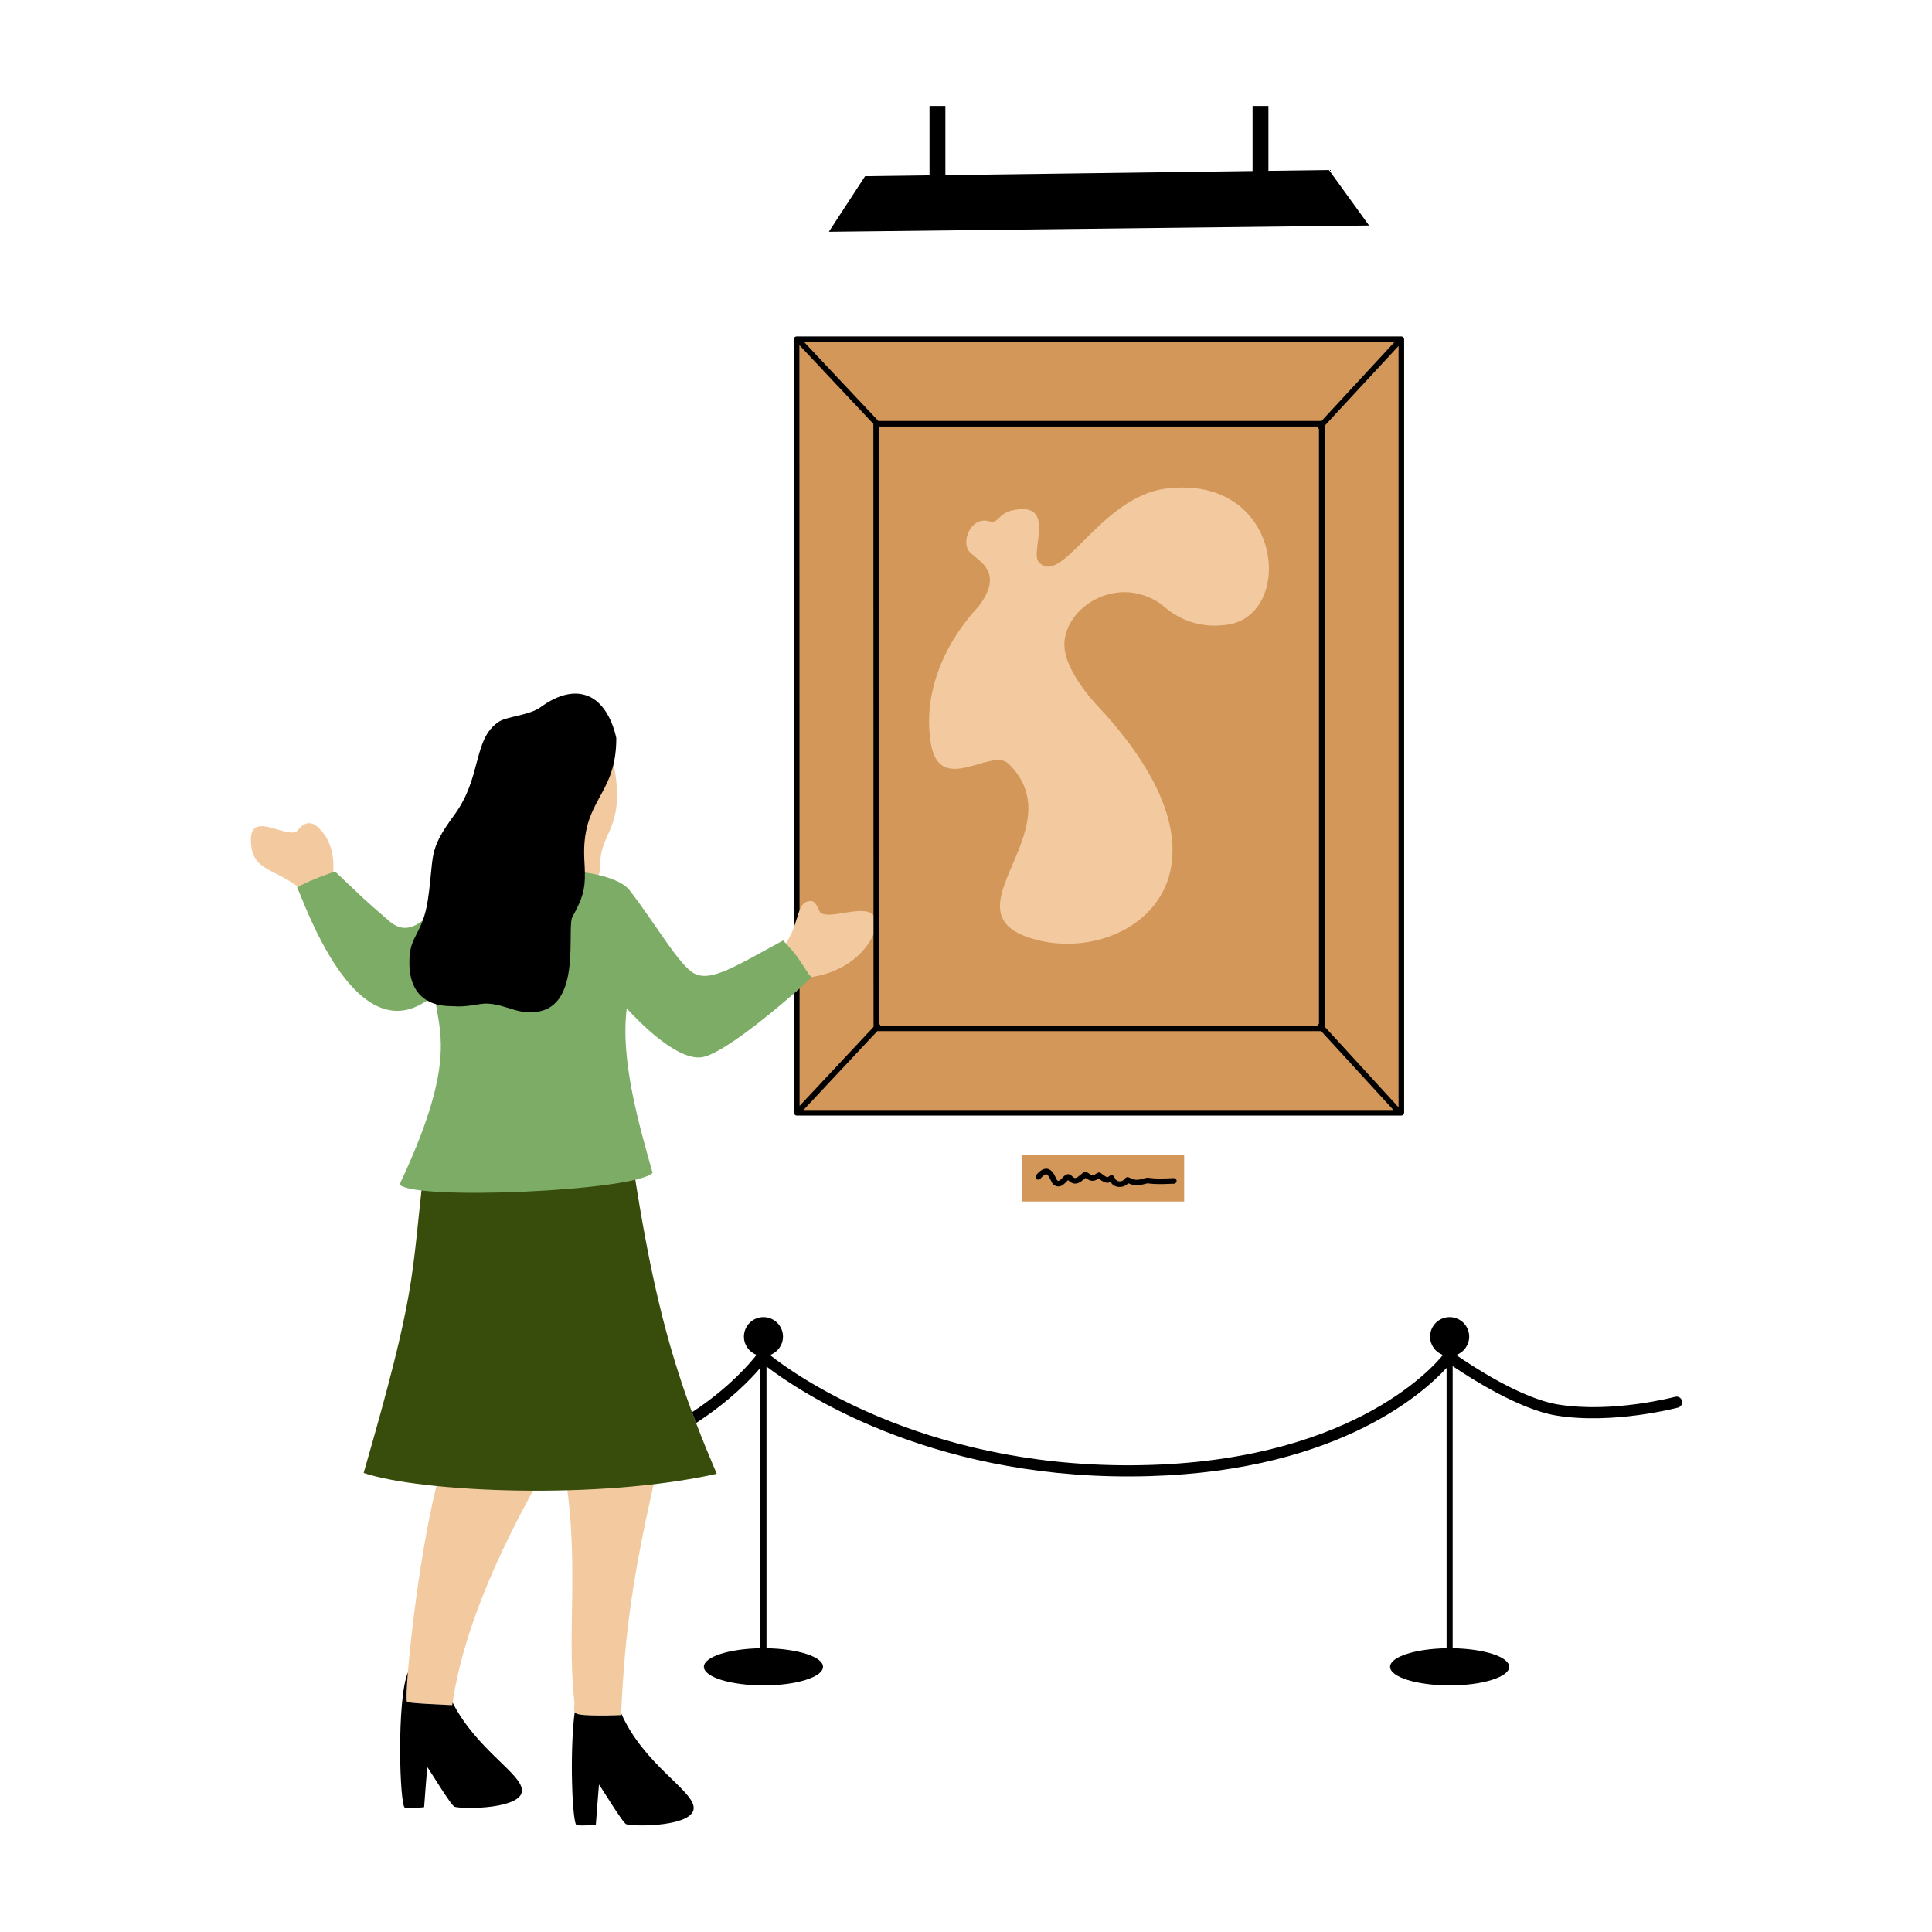
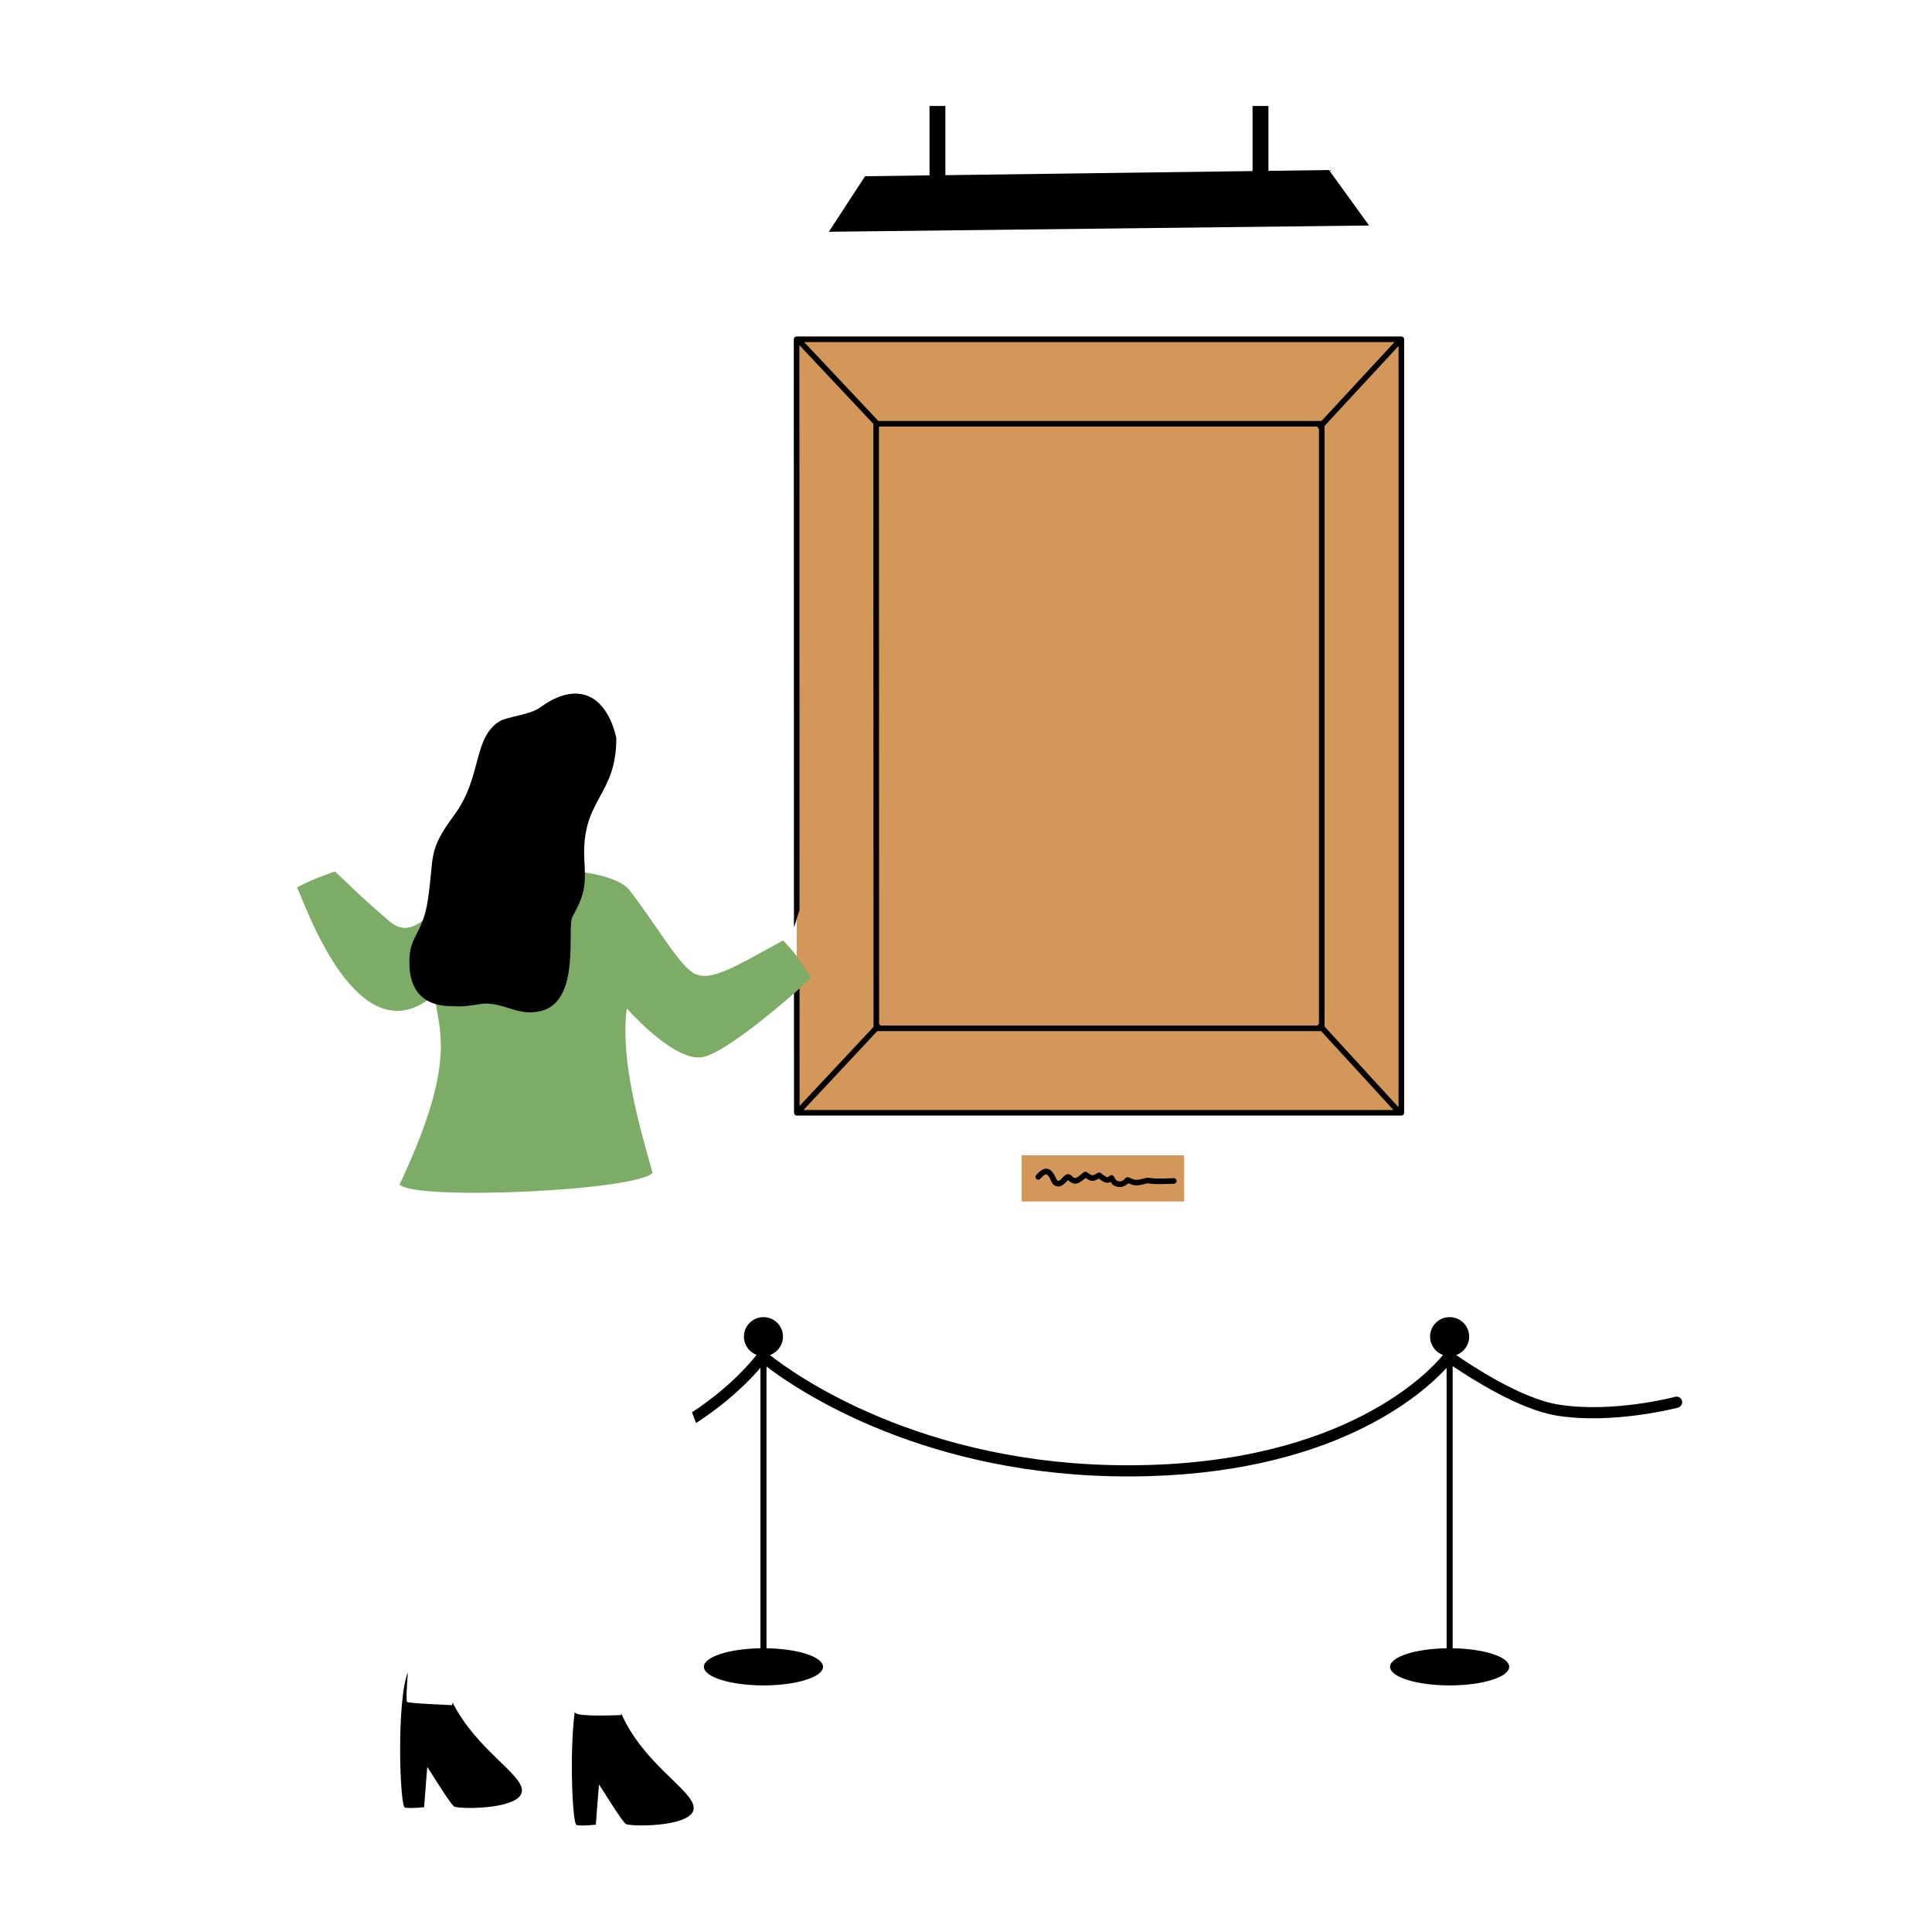
<svg xmlns="http://www.w3.org/2000/svg" version="1.2" preserveAspectRatio="xMidYMid meet" height="500" viewBox="0 0 375 375" zoomAndPan="magnify" width="500">
  <defs>
    <clipPath id="8a788c52f3">
      <path d="M 48.48 94 L 247 94 L 247 333 L 48.48 333 Z M 48.48 94" />
    </clipPath>
    <clipPath id="9df1742bdd">
      <path d="M 77 20.578 L 326.73 20.578 L 326.73 354.305 L 77 354.305 Z M 77 20.578" />
    </clipPath>
  </defs>
  <g id="fe19c3b174">
    <path d="M 154.617 65.855 L 272 65.855 L 272 215.996 L 154.66 215.996 Z M 229.844 224.25 L 229.844 233.207 L 198.293 233.207 L 198.293 224.25 Z M 229.844 224.25" style="stroke:none;fill-rule:evenodd;fill:#d3975a;fill-opacity:1;" />
    <g clip-path="url(#8a788c52f3)" clip-rule="nonzero">
-       <path d="M 169.555 181.316 C 168.188 184.758 162.797 190.773 151.75 189.777 L 148.027 187.73 C 151.754 184.992 153.273 182.246 154.113 179.996 C 154.602 178.68 154.863 177.539 155.199 176.664 C 155.613 175.578 156.152 174.922 157.398 174.887 C 158.43 174.855 159.062 176.969 159.156 177.062 C 160.859 178.715 167.773 175.324 169.555 177.699 C 169.953 178.242 170.098 179.07 169.852 180.32 C 169.797 180.617 169.699 180.949 169.555 181.316 Z M 206.66 126.09 C 207.352 131.316 213.402 137.41 213.559 137.578 C 243.363 169.859 219.113 187.027 201.281 182.449 C 182.023 177.508 209.074 161.281 195.746 148.234 C 192.395 144.957 182.277 154.793 180.641 144.07 C 178.355 129.102 189.59 118.195 189.98 117.668 C 194.949 111.055 190.062 108.977 188.242 107.172 C 186.449 105.391 188.32 100.168 191.98 101.18 C 194.066 101.75 193.441 99.539 197.078 98.945 C 204.996 97.637 199.926 107.09 201.586 109.031 C 206.07 114.27 213.473 96.371 226.445 94.816 C 249.035 92.105 251.398 119.289 238.305 121.242 C 230.309 122.434 226.074 117.73 225.234 117.16 C 216.242 111.078 205.68 118.633 206.66 126.09 Z M 118.352 144.852 C 122.289 160.359 116.797 160.891 116.531 167.105 C 116.469 168.547 116.98 171.445 112.566 171.719 C 107.039 172.062 107.984 156.312 112.605 148.973 Z M 61.98 176.328 C 55.402 167.617 48.871 170.574 48.691 163.195 C 48.547 157.082 55.863 163.07 57.738 161.223 C 57.902 161.062 59.48 158.625 61.582 160.453 C 65.719 164.047 64.637 169.949 64.48 170.793 Z M 111.551 332.305 C 111.27 331.785 111.547 330.941 111.477 330.301 C 109.855 315.652 112.859 302.09 109.004 282.301 L 127.801 284.02 C 122.75 305.836 121.324 316.496 120.562 332.547 C 120.555 332.664 120.551 332.785 120.547 332.898 C 119.84 332.93 112.66 333.219 111.766 332.547 C 111.672 332.477 111.602 332.395 111.551 332.305 Z M 79.172 324.613 C 80.008 314.316 82.766 292.812 86.531 282.254 L 104.934 286.578 C 101.809 292.484 90.586 311.793 87.855 330.469 C 87.828 330.633 87.809 330.805 87.781 330.973 C 87.078 330.945 79.203 330.629 79 330.332 C 78.84 330.094 78.906 327.934 79.172 324.613 Z M 79.172 324.613" style="stroke:none;fill-rule:evenodd;fill:#f3ca9f;fill-opacity:1;" />
-     </g>
-     <path d="M 134.324 274.129 C 134.582 274.816 134.844 275.516 135.109 276.207 C 136.332 279.41 137.664 282.656 139.125 286.059 C 116.297 291.191 81.805 289.66 70.582 285.902 C 80.91 250.18 79.758 248.504 82.184 227.824 L 122.934 226.547 C 126.145 247.473 129.324 260.59 134.324 274.129 Z M 134.324 274.129" style="stroke:none;fill-rule:evenodd;fill:#384d0c;fill-opacity:1;" />
+       </g>
    <path d="M 84.617 194.91 C 84.52 194.277 84.441 193.652 84.398 193.02 C 83.891 193.457 83.391 193.848 82.902 194.191 C 68.645 204.07 58.871 174.477 57.656 172.242 C 59.602 171.266 60.051 170.938 65.012 169.141 C 70.586 174.398 70.105 174.094 75.582 178.809 C 77.582 180.539 79.633 180.574 82.066 178.648 C 83.594 177.438 85.273 175.453 87.195 172.625 L 106.723 169.035 C 108.98 168.926 111.336 169.043 113.527 169.348 C 117.484 169.91 120.895 171.117 122.184 172.781 C 127.414 179.539 131.938 187.578 134.828 188.992 C 138.137 190.602 142.906 187.473 152.008 182.543 C 152.988 183.59 153.613 184.293 154.109 184.898 C 154.52 185.402 154.84 185.844 155.191 186.371 C 155.656 187.055 156.18 187.883 157.043 189.176 C 157.176 189.371 157.547 189.543 157.441 189.754 C 157.379 189.867 156.535 190.676 155.199 191.863 C 154.863 192.164 154.5 192.48 154.109 192.824 C 149.164 197.148 140.059 204.566 136.312 205.195 C 131.41 206.016 123.789 198.082 121.652 195.727 C 120.375 205.832 124.078 218.457 126.668 227.66 C 123.16 231.203 80.426 233.062 77.551 229.918 C 88.09 207.613 85.539 200.961 84.617 194.91 Z M 84.617 194.91" style="stroke:none;fill-rule:evenodd;fill:#7dac66;fill-opacity:1;" />
    <g clip-path="url(#9df1742bdd)" clip-rule="nonzero">
      <path d="M 134.32 274.121 C 141.676 269.305 145.785 264.352 146.848 262.98 C 145.414 262.438 144.395 261.059 144.395 259.438 C 144.395 257.348 146.098 255.652 148.188 255.652 C 150.277 255.652 151.977 257.348 151.977 259.438 C 151.977 261.09 150.918 262.492 149.445 263.012 C 153.883 266.531 178.629 284.582 219.539 284.41 C 261.414 284.227 277.918 265.672 280.078 263 C 278.621 262.469 277.578 261.074 277.578 259.438 C 277.578 257.348 279.281 255.652 281.371 255.652 C 283.469 255.652 285.168 257.348 285.168 259.438 C 285.168 261.086 284.113 262.48 282.648 263.008 C 285.469 264.969 295.152 271.414 302.406 272.609 C 313.004 274.355 325.145 271.121 325.145 271.121 C 325.723 270.965 326.32 271.312 326.473 271.891 C 326.629 272.469 326.285 273.062 325.699 273.219 C 325.699 273.219 313.078 276.57 302.051 274.75 C 294.902 273.57 285.469 267.543 281.961 265.164 L 281.961 319.926 C 288.066 320.027 292.934 321.598 292.934 323.527 C 292.934 325.516 287.754 327.137 281.371 327.137 C 274.992 327.137 269.816 325.516 269.816 323.527 C 269.816 321.598 274.676 320.027 280.781 319.926 L 280.781 265.508 C 276.137 270.59 258.562 286.41 219.551 286.574 C 179.688 286.746 154.883 269.906 148.777 265.242 L 148.777 319.926 C 154.883 320.027 159.75 321.598 159.75 323.527 C 159.75 325.516 154.57 327.137 148.188 327.137 C 141.805 327.137 136.625 325.516 136.625 323.527 C 136.625 321.598 141.492 320.027 147.598 319.926 L 147.598 265.492 C 145.66 267.758 141.539 272.055 135.105 276.203 C 134.836 275.508 134.578 274.812 134.32 274.121 Z M 154.105 179.988 L 154.074 65.855 C 154.074 65.711 154.133 65.57 154.23 65.469 C 154.336 65.367 154.473 65.309 154.617 65.309 L 154.699 65.309 C 154.777 65.293 154.863 65.293 154.941 65.309 L 272 65.309 C 272.301 65.309 272.543 65.555 272.543 65.855 L 272.543 215.992 C 272.543 216.293 272.301 216.535 272 216.535 L 154.66 216.535 C 154.363 216.535 154.117 216.293 154.117 215.992 L 154.109 192.824 C 154.504 192.484 154.863 192.16 155.195 191.863 L 155.199 214.66 L 169.551 199.324 L 169.52 82.27 L 155.16 66.996 L 155.191 176.66 C 154.855 177.531 154.598 178.676 154.105 179.988 Z M 155.953 215.449 L 270.469 215.449 L 256.438 200.141 L 170.277 200.141 Z M 270.676 66.398 L 156.086 66.398 L 170.484 81.707 L 256.508 81.707 Z M 271.457 214.926 L 271.457 67.152 L 257.098 82.664 L 257.098 199.25 Z M 255.719 82.789 L 170.605 82.789 L 170.637 198.758 C 170.68 198.777 170.715 198.805 170.75 198.836 C 170.82 198.898 170.867 198.977 170.898 199.059 C 179.078 199.059 247.574 199.059 255.758 199.055 C 255.777 198.949 255.836 198.852 255.918 198.773 C 255.949 198.746 255.98 198.719 256.012 198.703 L 256.012 83.246 C 255.969 83.227 255.93 83.195 255.898 83.164 C 255.789 83.066 255.727 82.93 255.719 82.789 Z M 82.066 178.652 C 82.449 177.609 82.801 176.332 83.055 174.629 C 84.348 165.93 82.938 165.289 88.152 158.223 C 93.621 150.809 91.719 143.453 96.844 140.078 C 98.34 139.094 102.383 138.867 104.625 137.469 C 105.375 137 109.98 133.168 114.438 135.234 C 118.324 137.031 119.48 142.57 119.625 143.262 C 119.652 154.699 112.723 155.043 113.43 167.109 C 113.477 167.945 113.516 168.68 113.523 169.352 C 113.586 172.664 113.102 174.316 111.105 177.965 C 109.969 180.035 112.863 194.434 104.895 196.266 C 100.719 197.23 98.328 194.891 94.402 194.789 C 93.145 194.758 90.477 195.547 88.035 195.305 C 87.672 195.273 86.223 195.367 84.613 194.906 C 84.051 194.746 83.461 194.516 82.898 194.188 C 80.934 193.043 79.223 190.691 79.484 185.871 C 79.66 182.625 80.996 181.551 82.066 178.652 Z M 246.199 33.16 L 257.953 33.004 L 265.738 43.77 L 160.879 44.984 L 167.91 34.207 L 180.418 34.039 L 180.418 20.574 L 183.496 20.574 L 183.496 34 L 243.121 33.203 L 243.121 20.574 L 246.199 20.574 Z M 205.188 229.102 C 205.289 229.172 205.375 229.211 205.461 229.203 C 205.559 229.195 205.648 229.133 205.738 229.07 C 205.941 228.91 206.121 228.695 206.301 228.508 C 206.879 227.898 207.449 227.672 207.988 228.211 C 208.262 228.484 208.453 228.641 208.664 228.656 C 208.859 228.672 209.039 228.551 209.273 228.391 C 209.57 228.176 209.91 227.883 210.336 227.547 C 210.523 227.395 210.789 227.391 210.984 227.523 C 211.477 227.867 211.734 228.094 212.02 228.113 C 212.293 228.133 212.559 227.953 213.055 227.656 C 213.25 227.539 213.496 227.555 213.672 227.695 C 214.086 228.031 214.387 228.25 214.633 228.379 C 214.762 228.453 214.855 228.5 214.945 228.492 C 215.109 228.473 215.234 228.344 215.426 228.203 C 215.547 228.113 215.703 228.078 215.848 228.109 C 215.996 228.133 216.125 228.223 216.207 228.348 C 216.293 228.477 216.363 228.645 216.465 228.816 C 216.609 229.062 216.84 229.305 217.391 229.301 C 217.992 229.297 218.371 228.77 218.43 228.691 C 218.582 228.5 218.848 228.43 219.074 228.523 C 219.672 228.785 220.031 228.938 220.375 228.988 C 220.891 229.066 221.359 228.91 222.496 228.625 C 222.645 228.586 222.762 228.582 222.93 228.602 C 223.285 228.648 224.031 228.867 227.816 228.676 C 228.113 228.66 228.367 228.895 228.383 229.191 C 228.398 229.488 228.172 229.742 227.867 229.758 C 224.414 229.93 223.383 229.773 222.934 229.703 C 222.852 229.691 222.816 229.664 222.758 229.676 C 221.402 230.02 220.832 230.156 220.215 230.062 C 219.875 230.008 219.516 229.891 219.004 229.676 C 218.68 229.977 218.121 230.379 217.402 230.383 C 216.285 230.395 215.852 229.883 215.562 229.406 C 215.395 229.492 215.234 229.551 215.07 229.566 C 214.848 229.594 214.602 229.562 214.301 229.426 C 214.043 229.312 213.719 229.109 213.289 228.773 C 212.691 229.102 212.301 229.223 211.938 229.191 C 211.586 229.164 211.227 229 210.703 228.645 C 210.211 229.039 209.832 229.348 209.484 229.531 C 209.102 229.727 208.746 229.789 208.375 229.707 C 208.059 229.641 207.707 229.441 207.305 229.062 C 207.195 229.164 206.984 229.375 206.836 229.523 C 206.426 229.957 205.934 230.312 205.383 230.289 C 205.117 230.273 204.828 230.188 204.523 229.957 C 204.434 229.895 204.336 229.785 204.238 229.641 C 204.121 229.445 203.988 229.148 203.84 228.844 C 203.719 228.594 203.578 228.332 203.406 228.141 C 203.309 228.031 203.207 227.93 203.062 227.93 C 202.953 227.93 202.828 227.988 202.688 228.082 C 202.469 228.223 202.227 228.453 201.949 228.781 C 201.762 229.016 201.418 229.047 201.191 228.852 C 200.953 228.66 200.922 228.32 201.117 228.094 C 201.973 227.055 202.68 226.801 203.203 226.852 C 203.777 226.91 204.234 227.348 204.57 227.91 C 204.773 228.242 204.93 228.617 205.07 228.895 C 205.109 228.973 205.172 229.078 205.188 229.102 Z M 87.848 330.461 C 92.484 339.59 101.203 344.199 101.312 347.48 C 101.426 351.086 90.219 351.223 88.238 350.695 C 87.578 350.52 83.344 343.465 82.93 342.98 C 82.867 343.414 82.324 350.77 82.324 350.77 C 82.324 350.77 80.02 351.059 78.594 350.863 C 77.582 350.723 76.938 329.992 79.172 324.609 C 78.898 327.934 78.832 330.09 79 330.328 C 79.195 330.621 87.07 330.938 87.773 330.969 C 87.801 330.797 87.828 330.633 87.848 330.461 Z M 120.559 332.543 C 124.98 342.555 134.535 347.441 134.645 350.879 C 134.758 354.48 123.555 354.617 121.57 354.09 C 120.91 353.914 116.676 346.863 116.262 346.379 C 116.199 346.809 115.656 354.164 115.656 354.164 C 115.656 354.164 113.352 354.457 111.926 354.258 C 111.102 354.145 110.516 340.309 111.547 332.297 C 111.598 332.391 111.664 332.477 111.758 332.543 C 112.656 333.215 119.84 332.93 120.543 332.898 C 120.551 332.777 120.555 332.664 120.559 332.543 Z M 120.559 332.543" style="stroke:none;fill-rule:evenodd;fill:#000000;fill-opacity:1;" />
    </g>
  </g>
</svg>